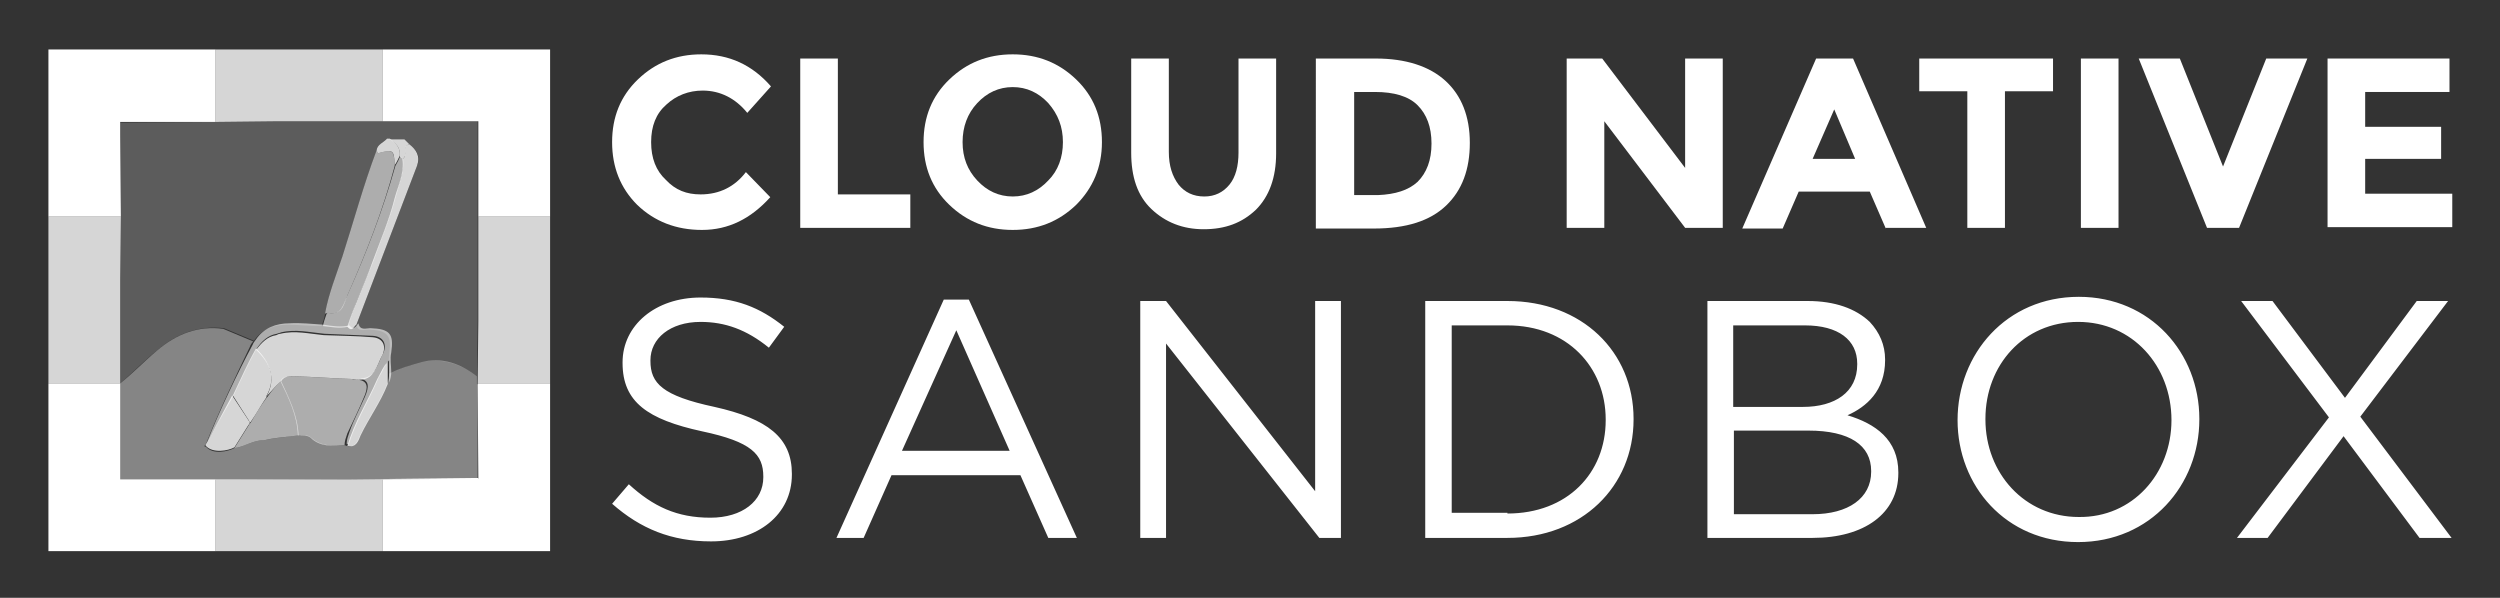
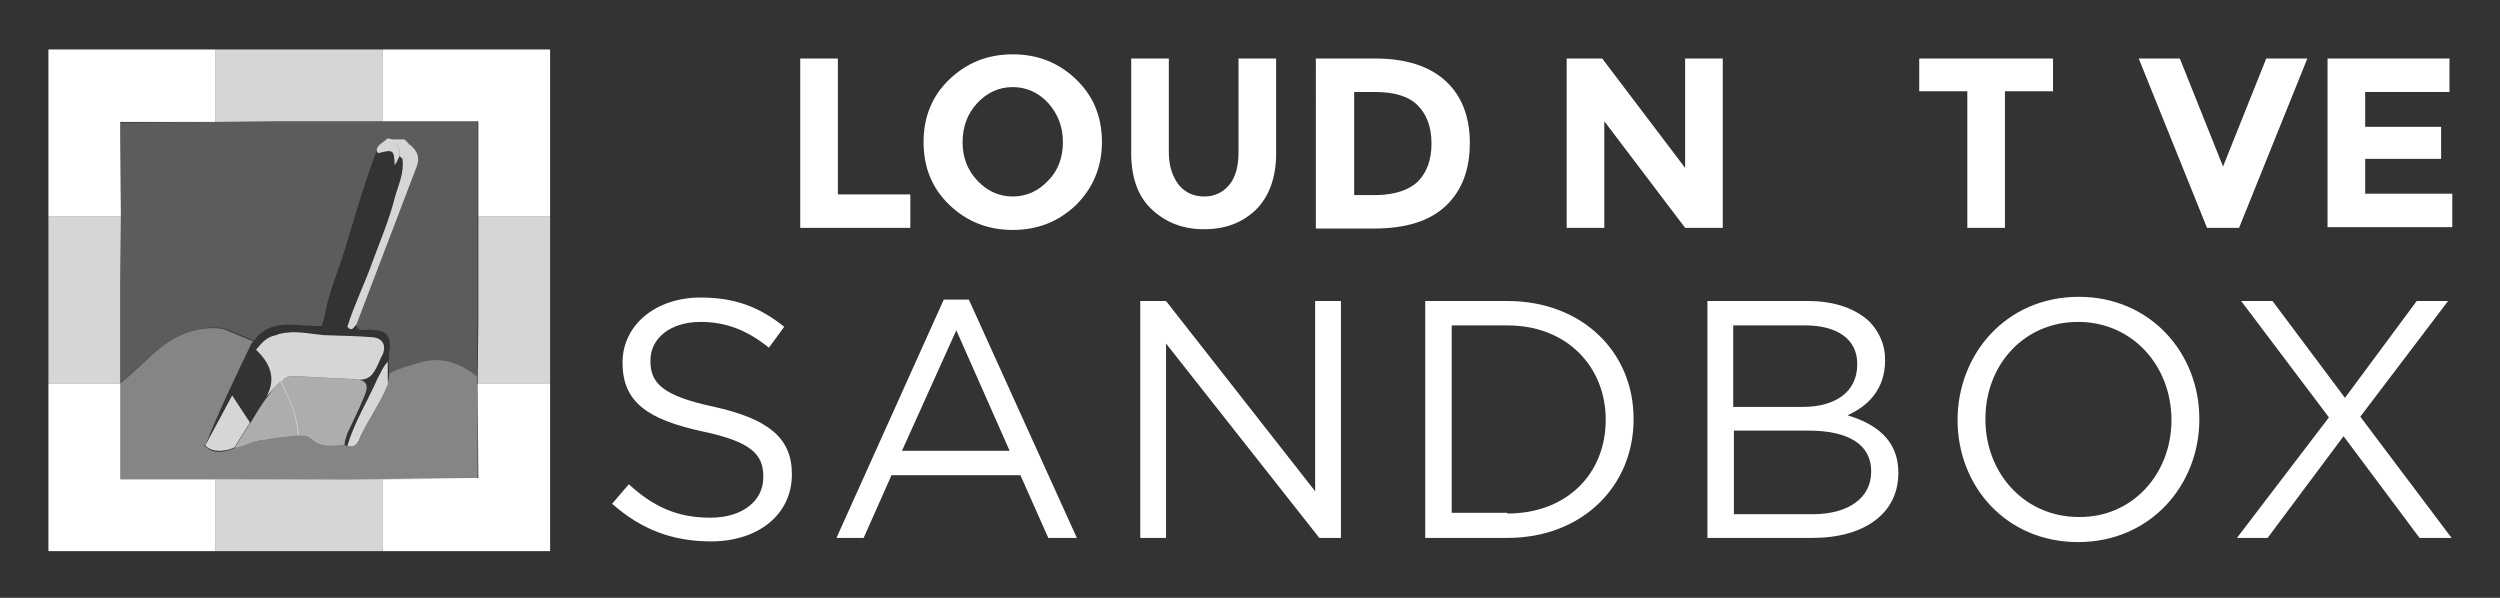
<svg xmlns="http://www.w3.org/2000/svg" role="img" viewBox="-3.65 -3.40 358.80 85.80">
  <rect x="-3.65" y="-3.40" width="358.80" height="85.80" fill="#333333" stroke="none" />
  <style>svg {enable-background:new 0 0 351.3 79}</style>
  <style>.st0{fill:#fff}.st10,.st11{opacity:.8;fill:#fff}.st11{opacity:.6}</style>
-   <path id="XMLID_207_" d="M96.9 24.5c2.7 0 4.9-1.1 6.5-3.2l3.5 3.6c-2.8 3.1-6 4.7-9.8 4.7-3.7 0-6.8-1.2-9.3-3.6-2.4-2.4-3.6-5.4-3.6-9 0-3.6 1.2-6.6 3.7-9 2.5-2.4 5.5-3.6 9.1-3.6 4 0 7.3 1.5 10 4.6l-3.4 3.8c-1.7-2.1-3.9-3.2-6.4-3.2-2 0-3.8.7-5.2 2-1.5 1.3-2.2 3.1-2.2 5.4s.7 4.1 2.1 5.4c1.4 1.5 3 2.1 5 2.1z" class="st0" />
  <path id="XMLID_205_" d="M111.2 29.4V5h5.4v19.5H127v4.8h-15.8z" class="st0" />
  <path id="XMLID_157_" d="M150.8 26c-2.5 2.4-5.5 3.6-9.1 3.6-3.6 0-6.6-1.2-9.1-3.6-2.5-2.4-3.7-5.4-3.7-9 0-3.6 1.2-6.6 3.7-9 2.5-2.4 5.5-3.6 9.1-3.6 3.6 0 6.6 1.2 9.1 3.6 2.5 2.4 3.7 5.4 3.7 9 0 3.6-1.3 6.6-3.7 9zm-1.9-9c0-2.2-.7-4-2.1-5.6-1.4-1.5-3.1-2.3-5.1-2.3-2 0-3.7.8-5.1 2.3-1.4 1.5-2.1 3.4-2.1 5.6 0 2.2.7 4 2.1 5.5 1.4 1.5 3.1 2.3 5.1 2.3 2 0 3.7-.8 5.1-2.3 1.4-1.4 2.1-3.3 2.1-5.5z" class="st0" />
  <path id="XMLID_155_" d="M165.5 23.1c.9 1.1 2.1 1.7 3.7 1.7 1.5 0 2.7-.6 3.6-1.7.9-1.1 1.3-2.7 1.3-4.6V5h5.4v13.6c0 3.5-1 6.2-2.9 8.1-2 1.9-4.4 2.8-7.5 2.8-3 0-5.5-1-7.5-2.9s-2.9-4.6-2.9-8.1V5h5.4v13.4c0 2 .5 3.5 1.4 4.7z" class="st0" />
  <path id="XMLID_151_" d="M203.8 8.2c2.3 2.1 3.5 5.1 3.5 8.9s-1.1 6.8-3.4 9-5.7 3.3-10.4 3.3h-8.3V5h8.6c4.3 0 7.7 1.1 10 3.2zm-4 14.5c1.3-1.3 2-3.1 2-5.5s-.7-4.2-2-5.5c-1.3-1.3-3.4-1.9-6.1-1.9h-3v14.8h3.4c2.5-.1 4.4-.7 5.7-1.9z" class="st0" />
  <path id="XMLID_103_" d="M238.2 5h5.4v24.3h-5.4L226.6 14v15.3h-5.4V5h5.1l11.9 15.7V5z" class="st0" />
-   <path id="XMLID_100_" d="M267 29.4l-2.3-5.3h-10.2l-2.3 5.3h-5.8L257 5h5.3l10.5 24.3H267zm-7.4-17.1l-3.1 7.1h6.1l-3-7.1z" class="st0" />
  <path id="XMLID_98_" d="M284.1 9.7v19.6h-5.4V9.7h-6.9V5H291v4.7h-6.9z" class="st0" />
-   <path id="XMLID_96_" d="M295 5h5.4v24.3H295V5z" class="st0" />
+   <path id="XMLID_96_" d="M295 5h5.4v24.3V5z" class="st0" />
  <path id="XMLID_94_" d="M315.4 20.5L321.6 5h5.9l-9.8 24.3h-4.6L303.3 5h5.9l6.2 15.5z" class="st0" />
  <path id="XMLID_12_" d="M347.9 5v4.8h-12.1v5h10.9v4.6h-10.9v5h12.5v4.8h-17.9V5h17.5z" class="st0" />
  <g>
    <path d="M84.2 68.9l2.4-2.8c3.5 3.2 6.9 4.8 11.7 4.8 4.6 0 7.6-2.4 7.6-5.8V65c0-3.2-1.7-5-8.8-6.5-7.8-1.7-11.4-4.2-11.4-9.8v-.1c0-5.3 4.7-9.3 11.2-9.3 5 0 8.5 1.4 12 4.2l-2.2 3c-3.2-2.6-6.3-3.7-9.8-3.7-4.4 0-7.2 2.4-7.2 5.5v.1c0 3.2 1.7 5 9.2 6.6 7.6 1.7 11.1 4.4 11.1 9.6v.1c0 5.8-4.9 9.6-11.6 9.6-5.7 0-10.1-1.8-14.2-5.4zm47.6-29.3h3.6l15.5 34.2h-4.1l-4-9h-18.5l-4 9h-3.9l15.4-34.2zm9.5 21.8L133.6 44l-7.8 17.3h15.5zm18.8-21.6h3.6l21.4 27.3V39.8h3.7v34h-3.1l-22-27.9v27.9H160v-34zm40.8 0h11.8c10.7 0 18.1 7.3 18.1 16.9v.1c0 9.6-7.4 17-18.1 17h-11.8v-34zm11.8 30.5c8.6 0 14.1-5.8 14.1-13.4v-.1c0-7.5-5.5-13.5-14.1-13.5h-8v26.9h8zm28.6-30.5h14.5c3.9 0 6.9 1.1 8.9 3 1.4 1.5 2.2 3.3 2.2 5.4v.1c0 4.4-2.7 6.7-5.4 7.9 4 1.2 7.3 3.5 7.3 8.2v.1c0 5.8-4.9 9.3-12.3 9.3h-15.1v-34zM255.1 55c4.6 0 7.8-2.1 7.8-6.1v-.1c0-3.4-2.7-5.5-7.5-5.5h-10.3V55h10zm1.4 15.4c5.1 0 8.4-2.3 8.4-6.1v-.1c0-3.7-3.1-5.8-9-5.8h-10.7v12h11.3zm20.8-13.5c0-9.5 7-17.7 17.4-17.7 10.3 0 17.3 8.1 17.3 17.5v.1c0 9.4-7 17.6-17.4 17.6s-17.3-8.1-17.3-17.5zm30.7 0c0-7.8-5.6-14.1-13.4-14.1-7.8 0-13.3 6.2-13.3 13.9v.1c0 7.7 5.6 14 13.4 14 7.7.1 13.3-6.2 13.3-13.9zm22.6-.4L318 39.8h4.5l10.4 13.9 10.3-13.9h4.5l-12.6 16.6 13.1 17.4h-4.6l-10.9-14.6-10.9 14.6h-4.4l13.2-17.3z" class="st0" />
  </g>
  <g>
    <path d="M13.6 14.1V16v-1.9zm16.1 51.3c.1 0 0 0 0 0z" class="st0" />
    <path fill="#fff" d="M27.3 14.1l-13.7.1V16l.1 11.8-.1 9v14.8c1.8-1.5 3.5-3.3 5.4-4.8 2.8-2.4 6-3.5 9.5-3.1l4.3 1.8c1.1-1.6 2.8-2.3 4.8-2.3 1.6 0 3.3.2 4.9.2.2-.6.4-1.1.5-1.7.5-2.9 1.6-5.5 2.5-8.2 1.6-5.1 3-10.3 4.9-15.2.1-.9 1-1.1 1.5-1.7h2.5l.7.7c1 .8 1.7 1.7 1.1 3.1l-8.7 22.8c.2 1.1 1.1.7 1.7.7 2.8.1 3.4.8 3 3.5-.1.9 0 1.9 0 2.8 1.5-.6 2.9-1.2 4.5-1.6 3-.7 5.7.2 8.1 2l.1-7.9V14H36.3l-9 .1z" opacity=".2" />
    <path d="M53 20.4zM32.2 57.2c.1 0 .1 0 0 0 .1 0 .1 0 0 0z" class="st0" />
    <path fill="#fff" d="M65 65.3v-.1.1zm-13.7.1c5.8 0 7.8 4.3 13.5 4.3.3 0-.1-4.5.1-4.5V51.8l-.1-.1v-1.1c-2.5-1.9-5.1-2.8-8.1-2-1.5.4-3 .9-4.5 1.6 0 .5-.1 1-.3 1.5-1 2.6-2.7 4.9-3.9 7.4-.3.7-.7 1.8-1.8 1.5-.1 0-.2 0-.3-.1-1.7.1-3.5.2-4.9-1.1-.5-.5-1.2-.2-1.8-.3-1.7.2-3.3.3-5 .7-1.4-.1-2.9 1-4.2 1.1-.9.5-3.1 1-4.1-.2h-.1s-.1 0-.1-.1l.3-.5c1.5-3.9 4.5-10.2 6.2-13.7.1-.3.3-.6.5-.8l-4.3-1.8c-3.5-.5-6.7.7-9.5 3.1-1.8 1.5-3.5 3.3-5.4 4.8V65.5h1.2c.1-.1-1.6 1.3-1.5 1.2 4.9 0 9.1-1.2 14-1.2" opacity=".4" />
    <path d="M46.7 65.4H65v-.2h-.8m-38.4-4.5c.1 0 .1 0 0 0 .1 0 .1 0 0 0 0-.1 0 0 0 0zm20.4-.1z" class="st0" />
    <path d="M53 20.3c0 .1 0 .1 0 0 .3-.4.5-.9.7-1.3.2-1.2-.6-1.9-1.4-2.5h-.4c-.5.6-1.4.8-1.5 1.7l.2.4c2.2-.6 2.3-.5 2.4 1.7z" class="st10" />
    <path d="M53.7 19l.4.4c.9-.4-.1-1.8 1-2.1l-.7-.7h-2.1c.8.5 1.6 1.2 1.4 2.4z" class="st10" />
-     <path d="M43.4 41.5c2.1.4 2.3-1.2 2.8-2.5 2.7-6.1 5.1-12.2 6.8-18.6v-.1c-.1-2.2-.3-2.3-2.4-1.7 0 0-.1-.3-.2-.4-1.9 5-3.3 10.2-4.9 15.2-.9 2.7-2 5.4-2.5 8.2.2 0 .3-.1.4-.1zM26.1 60l3.8-6.7c1.1-2.3 2.1-4.6 3.3-6.7.7-1 1.6-1.9 2.9-2.1.2-.1.4-.1.6-.2 2.1-.5 4.1 0 6.2.2 2.3.1 4.7.2 7 .3 1.4.1 2 1.1 1.5 2.4l-.3.6c-.9 2.1-1.4 3.1-3.1 3.1 1.3.3 1.4 1.1.7 2.7s-1.6 3.3-2.2 5c-.2.6-.4 1.1-.4 1.7.1 0 .2.1.3.1 1-3.3 2.8-6.1 4.3-9.6.8-1.3.8-1.7 1.5-2.5v3.2c.2-.5.3-1 .3-1.5 0-.9-.2-1.9 0-2.8.4-2.7-.2-3.4-3-3.5-.6 0-1.5.4-1.7-.7-.4.4-.7 1.1-1.3.3-1.2.3-2.5.1-3.7-.1-1.6-.1-3.3-.3-4.9-.2-2 0-3.7.7-4.8 2.3-.2.3-.4.5-.5.8-2 3.7-5 10-6.5 13.9z" class="st11" />
-     <path d="M46.3 43.5c.9-3.2 2.4-6.2 3.6-9.3 1.1-3.1 2.4-6.1 3.2-9.2.5-1.9 1.3-3.6 1.1-5.6l-.4-.4c-.2.5-.4.9-.7 1.4-1.8 6.4-4.2 12.6-6.9 18.6-.6 1.3-.8 2.9-2.8 2.5-.1 0-.2.2-.2.2-.2.6-.4 1.1-.5 1.7 1.1.1 2.3.4 3.6.1z" class="st11" />
    <path d="M32.2 57.2c-.1-.1-.1-.2-.2-.3l-2.3-3.5v-.1L26.1 60l-.3.5s.1 0 .1.1c1 1.1 3.2.7 4.1.2l2-3.2c.1-.1.2-.2.2-.4zm21.9-37.8c.3 2-.6 3.8-1.1 5.6-.8 3.2-2.1 6.2-3.2 9.2-1.1 3.1-2.6 6.1-3.6 9.3.7.8.9 0 1.3-.3l8.7-22.8c.5-1.4-.1-2.3-1.1-3.1-1.2.3-.1 1.7-1 2.1zM50.5 51c-1.5 3.4-3.3 6.2-4.3 9.6h.1c1.1.3 1.5-.7 1.8-1.5 1.2-2.5 2.9-4.8 3.9-7.4v-3.2c-.7.8-.8 1.2-1.5 2.5z" class="st10" />
    <path d="M48.5 53.8c.8-1.7.6-2.5-.7-2.7-.3 0-.6 0-.9-.1-2.8-.1-5.5-.3-8.3-.4-.8 0-1.6-.1-2 .7 1.2 2.5 2.4 4.9 2.5 7.8.6.1 1.3-.1 1.8.3 1.4 1.4 3.2 1.2 4.9 1.1 0-.6.2-1.1.4-1.7.8-1.7 1.6-3.3 2.3-5z" class="st11" />
    <path d="M34.6 53.5v0c.9-1 1.3-1.5 2.1-2.2.5-.8 1.3-.7 2-.7 2.8.1 5.5.3 8.3.4.3.1.6.1.9.1 1.7 0 2.2-1 3.1-3.1l.3-.6c.5-1.3-.1-2.3-1.5-2.4-2.3-.2-4.7-.2-7-.3-2.1-.2-4.1-.7-6.2-.2-.2 0-.4.1-.6.2-1.3.2-2.1 1.1-2.9 2.1 1.9 1.8 3 4 1.5 6.7z" class="st10" />
-     <path d="M32.1 57c0 .1.1.2.2.2.9-1.3 1.4-2.3 2.3-3.6v-.2c1.5-2.7.4-4.9-1.5-6.8-1.2 2.1-2.2 4.4-3.3 6.7v.1l2.3 3.6z" class="st10" />
    <path d="M36.7 51.3c-.8.7-1.2 1.2-2 2.3l-.1.1c-.9 1.2-1.5 2.3-2.3 3.6-.1.1-.2.2-.3.4l-2 3.2c1.3-.1 2.8-1.2 4.2-1.1 1.6-.4 3.3-.5 5-.7-.1-2.9-1.4-5.4-2.5-7.8z" class="st11" />
    <path d="M27.3 65.4H13.6V51.7H3.3v24h24zm37.6-13.7l.1 13.5v.1l-13.7.1v10.3h24v-24H64.9zM13.6 16v-1.9h13.7V3.7h-24v24h10.4zM51.3 3.7V14H65v13.7h10.3v-24z" class="st0" />
    <path d="M36.3 14h15V3.7h-24v10.4zm28.6 37.7h10.4v-24H65v15m-51.4 8.9V36.7l.1-9H3.3v24h10.3zm22.7 24.1h15V65.4h-24v10.3z" class="st10" />
  </g>
</svg>